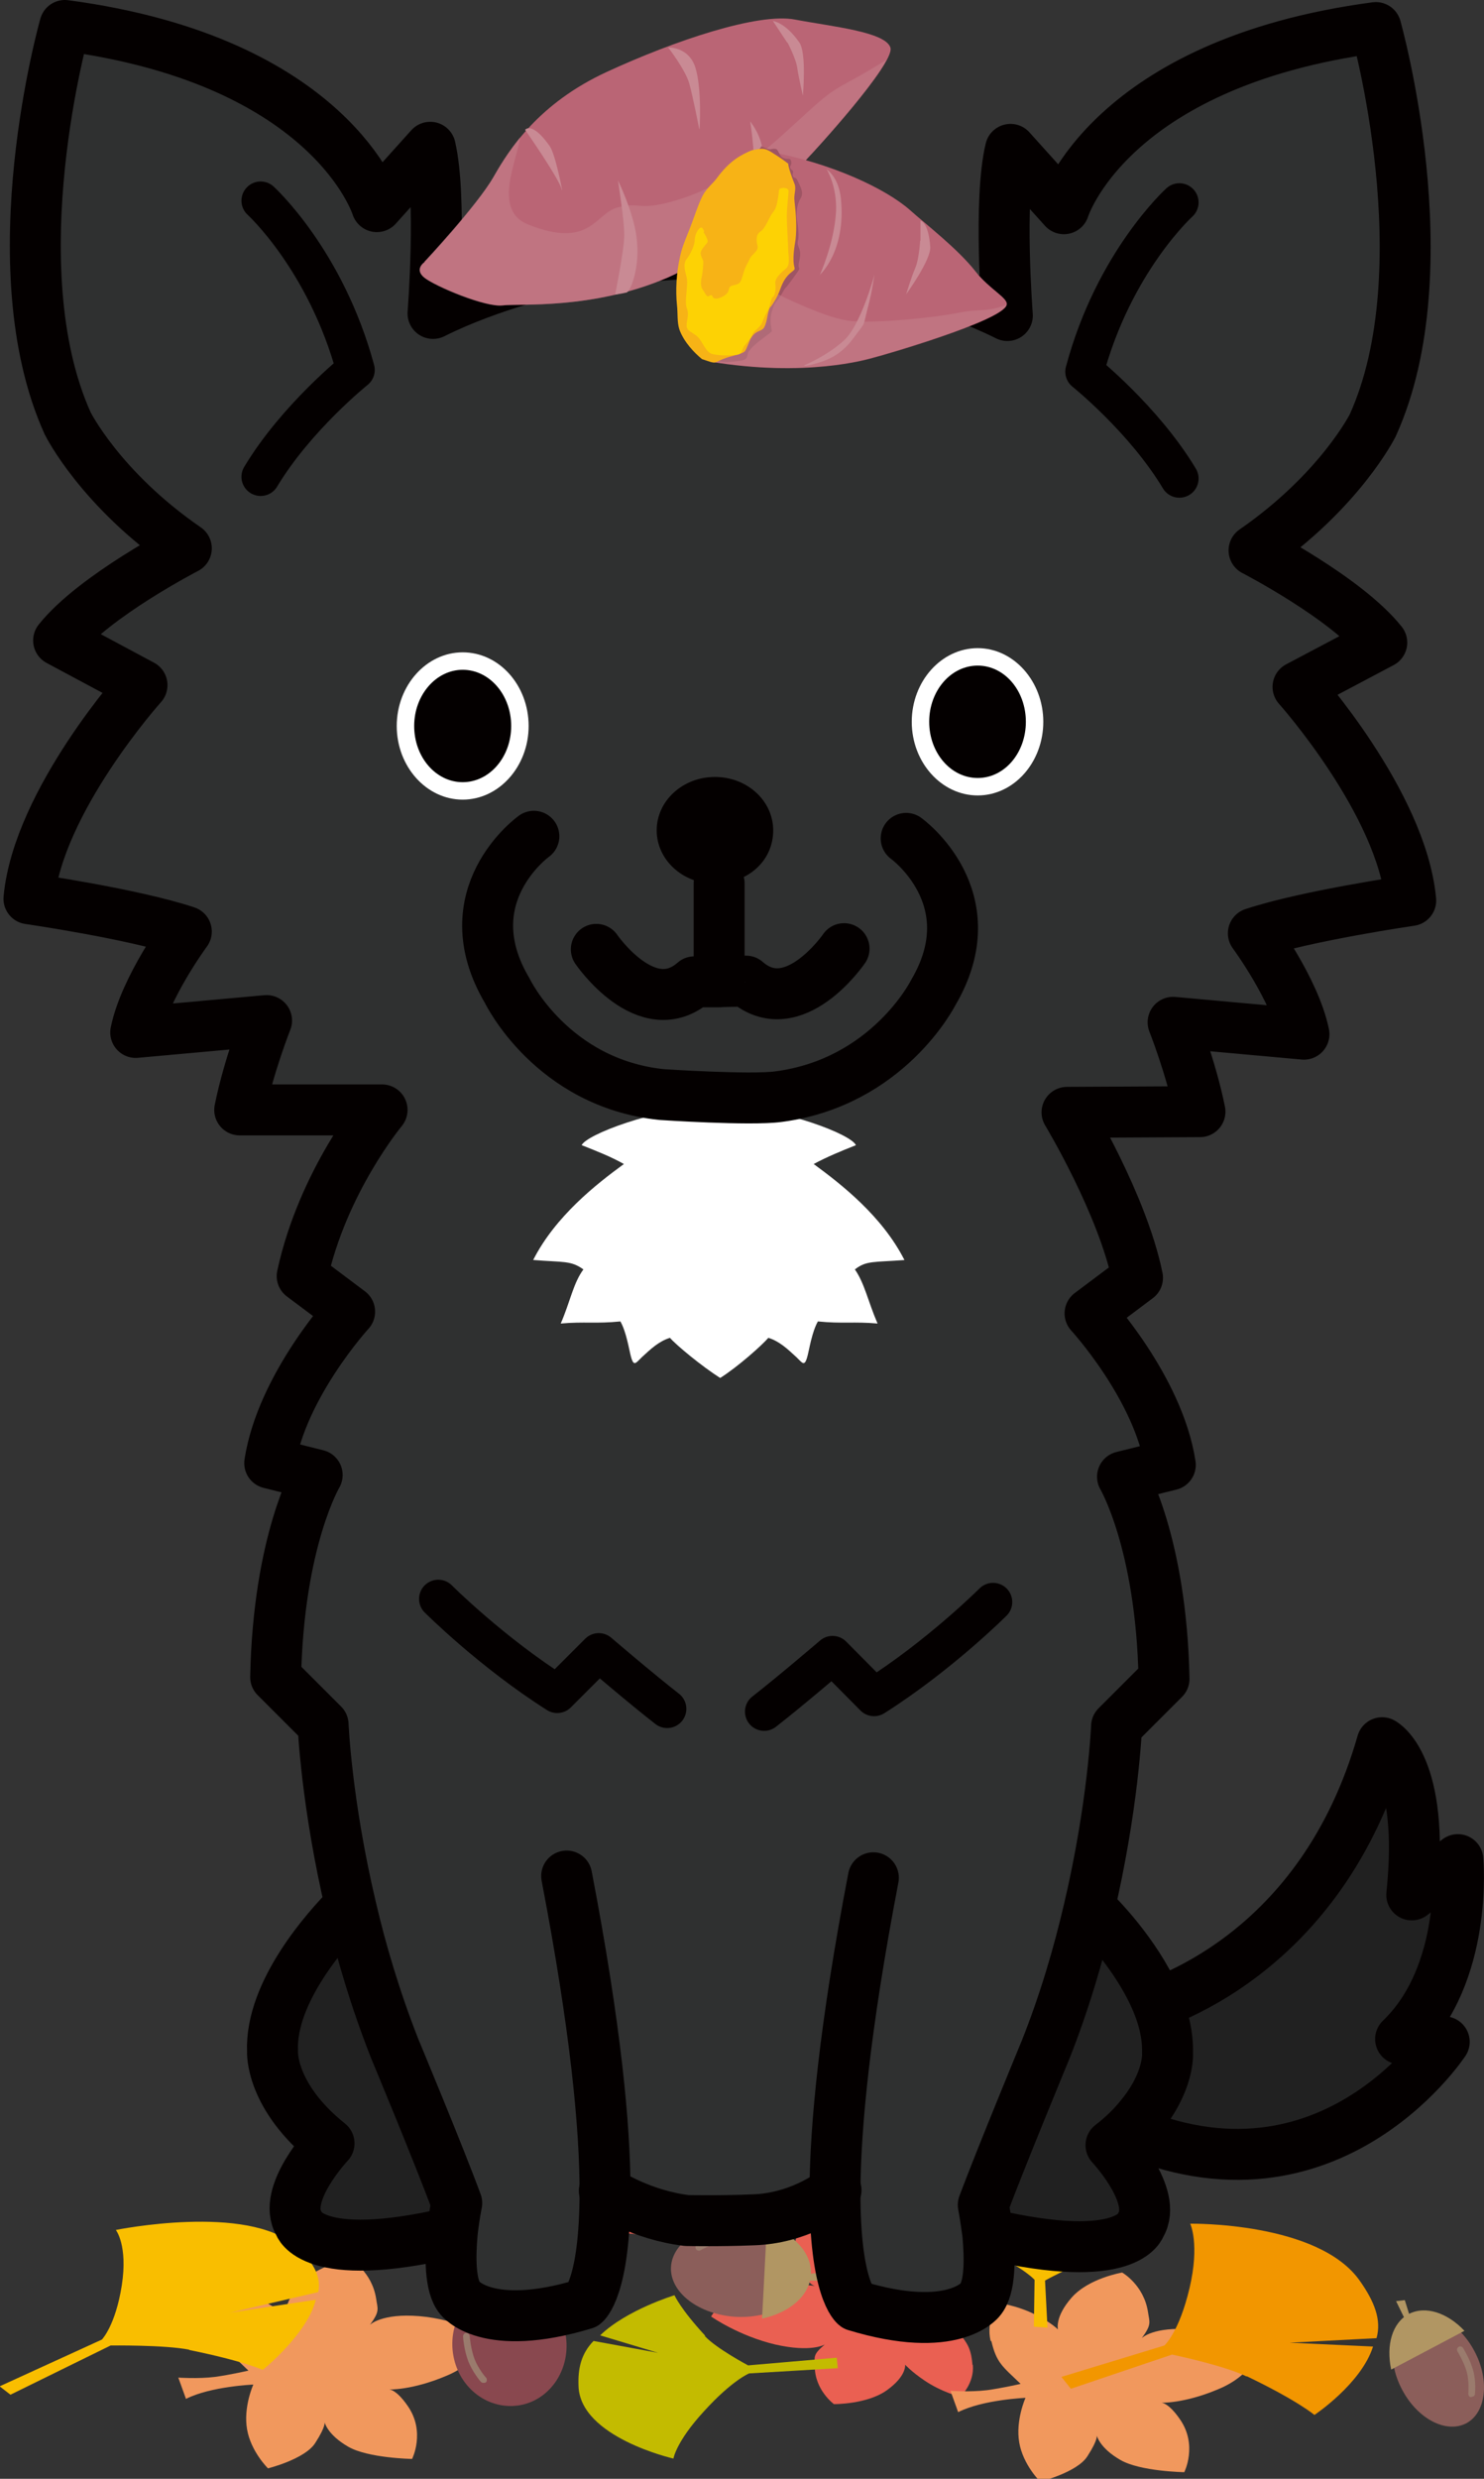
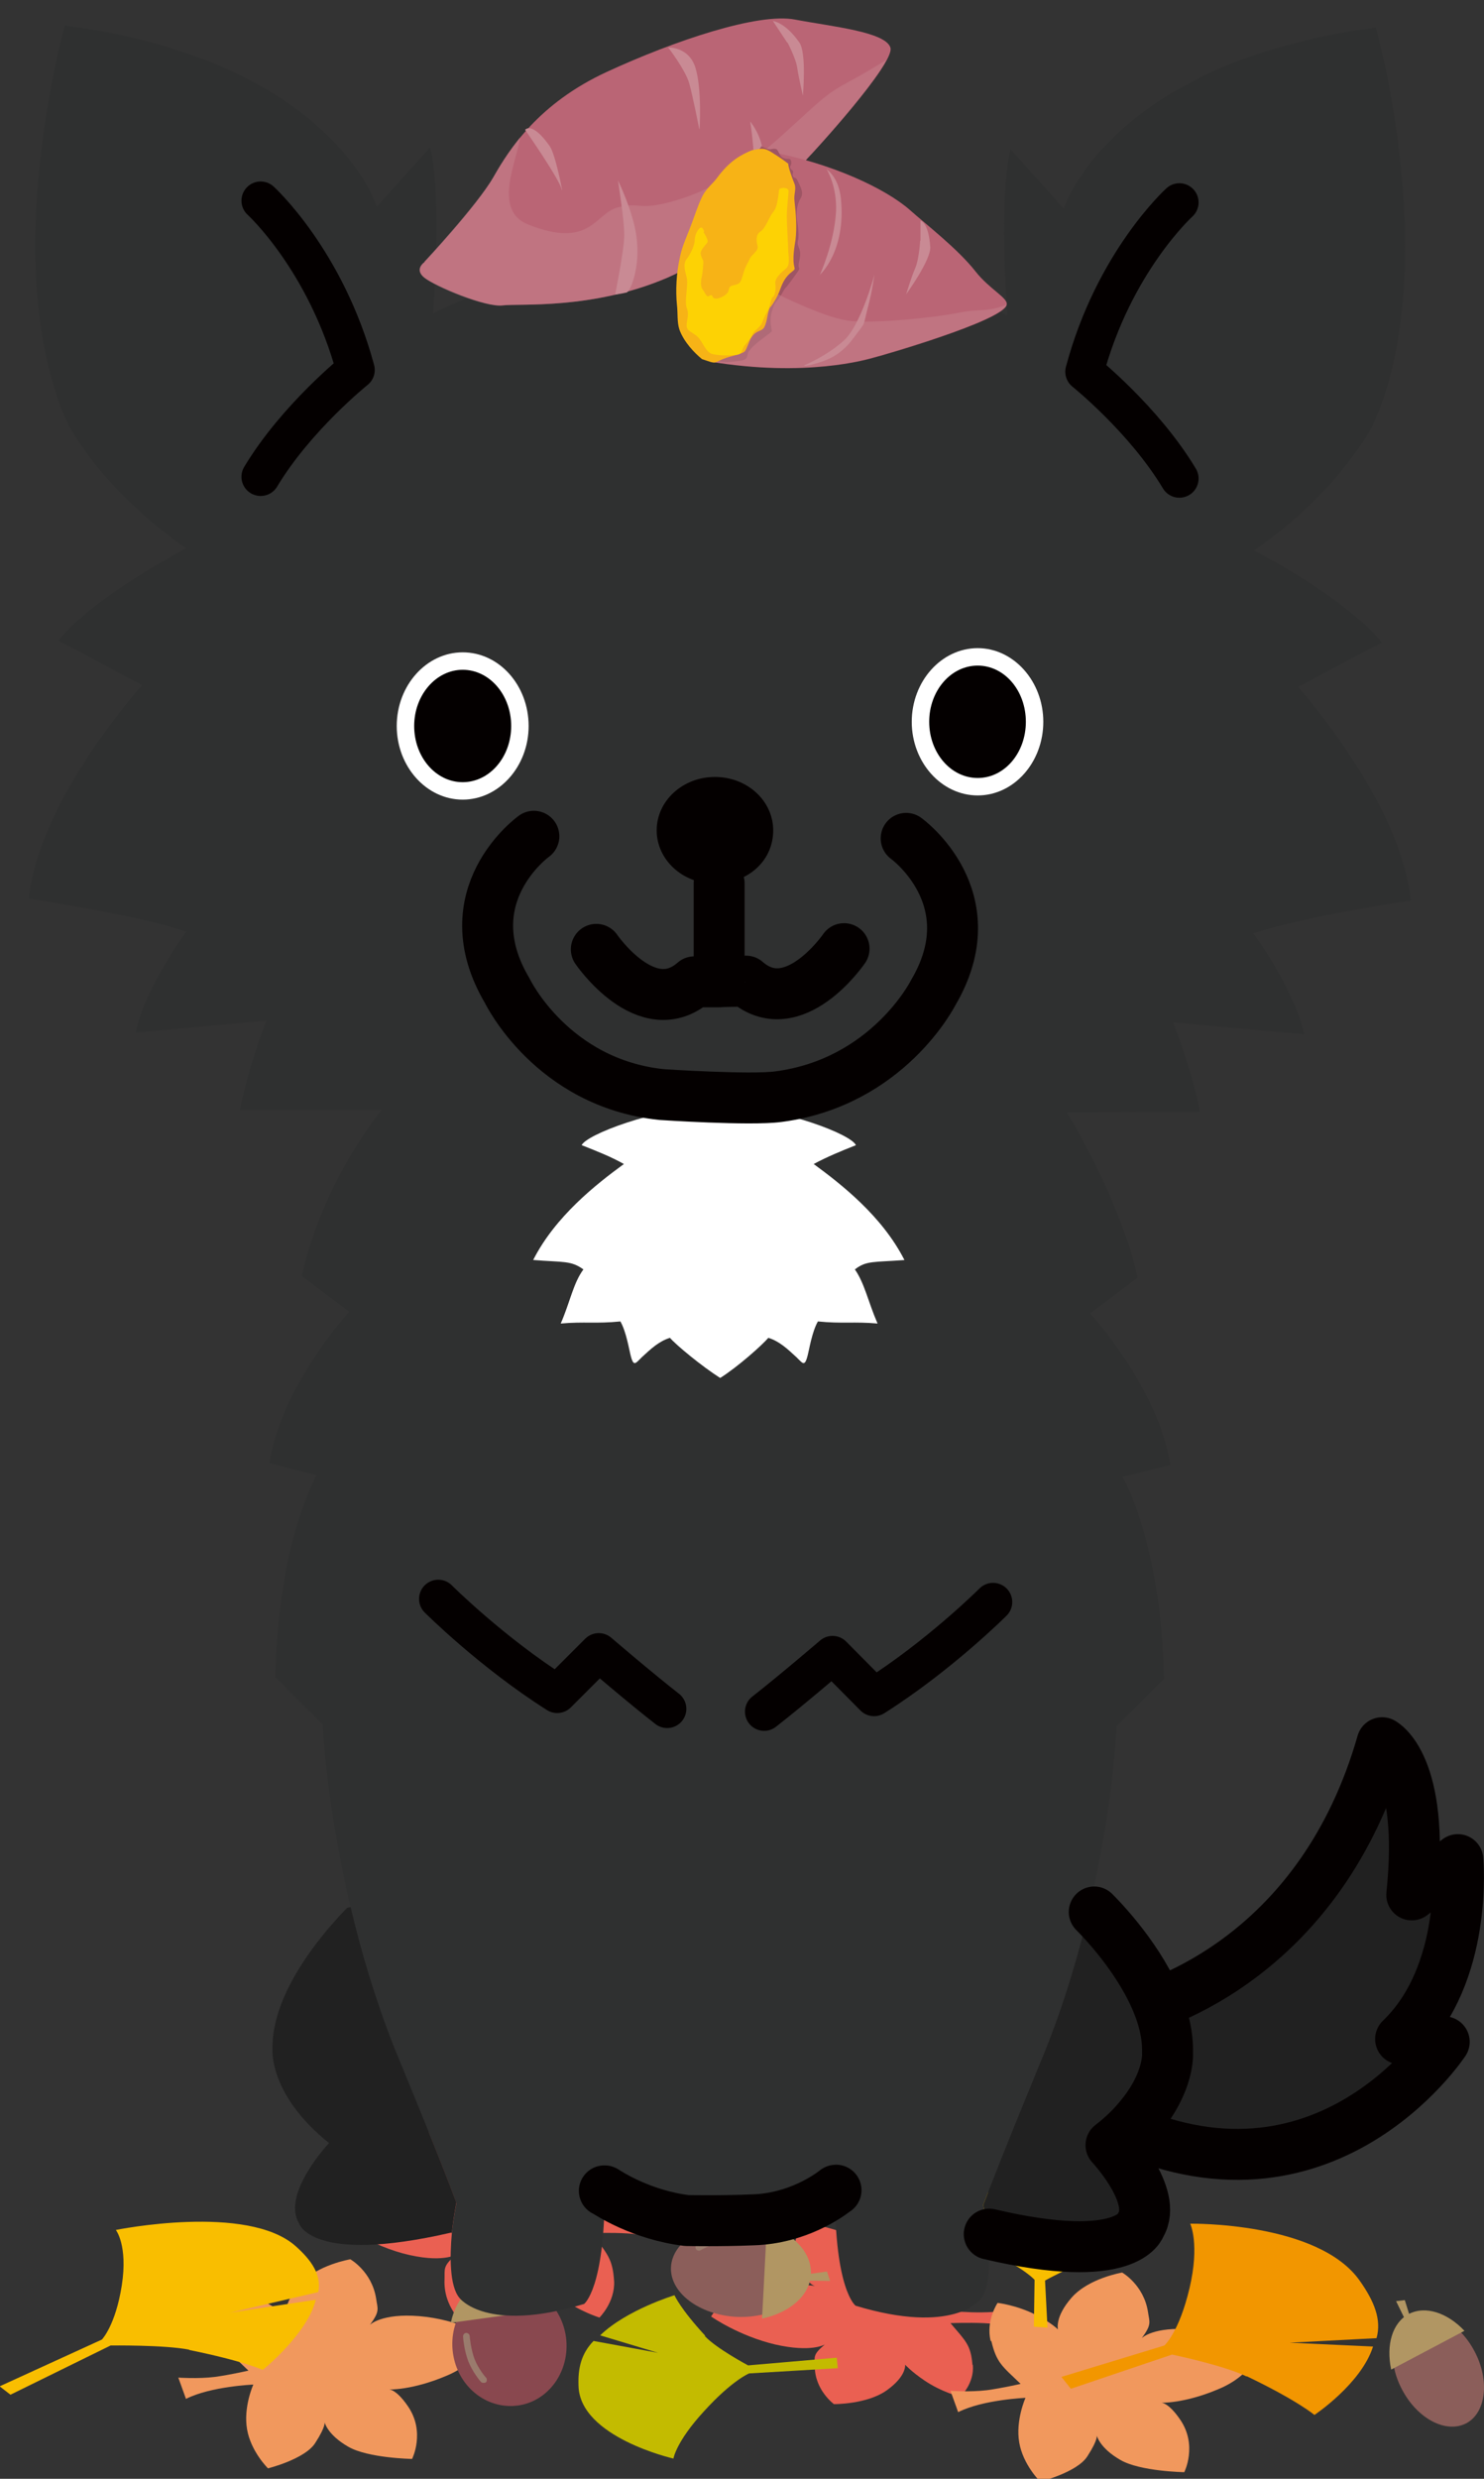
<svg xmlns="http://www.w3.org/2000/svg" version="1.1" viewBox="0 0 425.3 710.2">
  <rect x="0" y="0" width="425.3" height="710.2" fill="#333333" stroke="none" />
  <defs>
    <style>
    #tail{transform-origin: 100% 0%;animation: dog-tail 1s ease-in-out 0s infinite alternate;}@keyframes dog-tail {0% {transform: translate(0, 0) rotate(0deg);} 50%{transform: translate(10%, 0%) rotate(20deg);} 100% {transform: translate(0, 0) rotate(0deg);}}
      .cls-1 {
        stroke-width: 14.6px;
      }
      .cls-1, .cls-2 {
        fill: none;
        stroke: #040000;
        stroke-linecap: round;
        stroke-linejoin: round;
      }
      .cls-2 {
        stroke-width: 11px;
      }
      .cls-3 {
        fill: #c98a94;
      }
      .cls-4 {
        fill: #c3bb00;
      }
      .cls-5 {
        fill: #fff;
      }
      .cls-6 {
        fill: #f1985d;
      }
      .cls-7 {
        fill: #9e5564;
      }
      .cls-8 {
        fill: #ba6575;
      }
      .cls-9 {
        mix-blend-mode: multiply;
        opacity: .4;
      }
      .cls-10 {
        isolation: isolate;
      }
      .cls-11 {
        fill: #fdd204;
      }
      .cls-12 {
        fill: #212121;
      }
      .cls-13 {
        fill: #ea6052;
      }
      .cls-14 {
        fill: #8b5e5a;
      }
      .cls-15 {
        fill: #f29600;
      }
      .cls-16 {
        fill: #2f3030;
      }
      .cls-17 {
        fill: #9a7b6d;
      }
      .cls-18 {
        fill: #b19663;
      }
      .cls-19 {
        fill: #89484f;
      }
      .cls-20 {
        fill: #040000;
      }
      .cls-21 {
        fill: #f9be00;
      }
      .cls-22 {
        fill: #f7b316;
      }
    </style>
  </defs>
  <g class="cls-10">
    <g id="mimi">
      <g>
        <path class="cls-13" d="M176,653.5c.3,6.1-4.2,10.5-4.2,10.5,0,0-5.6-1.7-10.9-5.6-3.9-2.9-5.7-5.3-5.7-5.3,0,0,.4,3.6-5.8,8.3-6.3,4.6-16.6,4.3-16.6,4.3,0,0-5.8-4.7-5.4-12.7.1-3-.6-3.7,3.4-7.1,0,0-4.1,2.7-15.4-.3-11.2-3.1-19.4-9.7-19.4-9.7,0,0,3.4-6.7,14.6-8.9,11.2-2.2,18-.6,18-.6,0,0-2.1,0-4.8-5.9-3.9-8.3,1.7-15.3,1.7-15.3,0,0,13.1,2.7,18.5,7.1,5.7,4.7,5.8,8.4,5.8,8.4,0,0-.4-1.1,4-5.5,4.1-4,15.5-4.5,15.5-4.5,0,0,4.1,5.7,4,12.3,0,6.6-4.4,12.4-4.4,12.4,0,0,12.9,1.9,20.9-.2l1.1,6.5s-5.7-1.5-11-1.8c-4.7-.3-10.3-.1-10.3-.1,4.5,6.1,6,7.3,6.4,13.9Z" />
        <path class="cls-13" d="M278.8,677.6c.5,5.3-3.6,9.1-3.6,9.1,0,0-5.3-1.3-10.3-4.7-3.7-2.5-5.5-4.5-5.5-4.5,0,0,.5,3.2-5.2,7.3-5.7,4.1-15.2,4-15.2,4,0,0-5.5-4-5.5-10.9,0-2.6-.7-3.2,2.9-6.2,0,0-3.8,2.4-14.3,0-10.5-2.5-18.3-8-18.3-8,0,0,3-5.9,13.3-7.9,10.3-2.1,16.7-.8,16.7-.8,0,0-2,0-4.6-5-3.8-7.1,1.1-13.3,1.1-13.3,0,0,12.2,2.1,17.4,5.8,5.5,4,5.6,7.2,5.6,7.2,0,0-.5-.9,3.6-4.8,3.7-3.5,14.3-4.2,14.3-4.2,0,0,4,4.9,4.1,10.5.1,5.7-3.7,10.8-3.7,10.8,0,0,12,1.5,19.4-.6l1.2,5.6s-5.4-1.2-10.2-1.4c-4.4-.2-9.6,0-9.6,0,4.4,5.2,5.8,6.2,6.3,11.9Z" />
        <path class="cls-6" d="M62.7,666.9c-1.4-5.9,2-10.9,2-10.9,0,0,5.5.6,11.1,3.5,4.2,2.1,6.2,4.1,6.2,4.1,0,0-1-3.5,3.9-9.1,4.9-5.6,14.5-7.2,14.5-7.2,0,0,6.2,3.5,7.4,11.3.4,2.9,1.2,3.5-1.8,7.5,0,0,3.3-3.4,14.2-2.5,10.9.9,19.6,5.8,19.6,5.8,0,0-2,7.2-11.9,11.3-9.9,4.2-16.5,3.9-16.5,3.9,0,0,2-.3,5.5,4.8,5.1,7.4,1.2,15.1,1.2,15.1,0,0-12.6-.2-18.3-3.5-6.1-3.5-6.8-7.1-6.8-7.1,0,0,.6,1-2.7,6.1-3,4.6-13.5,7.2-13.5,7.2,0,0-4.9-4.8-6-11.2-1.1-6.4,1.8-12.8,1.8-12.8,0,0-12.2.5-19.3,4.1l-2.2-6.1s5.6.4,10.5-.2c4.4-.6,9.6-1.8,9.6-1.8-5.3-5.1-6.9-6-8.4-12.3Z" />
        <path class="cls-6" d="M283.9,670.7c-1.4-5.9,2-10.9,2-10.9,0,0,5.5.6,11.1,3.5,4.2,2.1,6.2,4.1,6.2,4.1,0,0-1-3.5,3.9-9.1,4.9-5.6,14.5-7.2,14.5-7.2,0,0,6.2,3.5,7.4,11.3.4,2.9,1.2,3.5-1.8,7.5,0,0,3.3-3.4,14.3-2.5,10.9.9,19.6,5.8,19.6,5.8,0,0-2,7.2-11.9,11.3-9.9,4.2-16.5,3.9-16.5,3.9,0,0,2-.3,5.5,4.8,5.1,7.4,1.2,15.1,1.2,15.1,0,0-12.6-.2-18.3-3.5-6.1-3.5-6.8-7.1-6.8-7.1,0,0,.6,1-2.7,6.1-3,4.6-13.5,7.2-13.5,7.2,0,0-4.9-4.8-6-11.2-1.1-6.4,1.8-12.8,1.8-12.8,0,0-12.2.5-19.3,4.1l-2.2-6.1s5.6.4,10.5-.2c4.4-.6,9.6-1.8,9.6-1.8-5.3-5.1-6.9-6-8.4-12.3Z" />
        <path class="cls-21" d="M54.3,673.3c15.7,3.2,21,5.7,21,5.7,0,0,12.8-10.3,15.2-20.1l-24.6,3.7,25.3-5.9c1-4.8-1.8-9-6.4-13.1-13.8-12.4-51.6-4.7-51.6-4.7,0,0,3.5,4.4,1.7,15.9-1.8,11.5-5.7,15.5-5.7,15.5l-29.3,13.4,3.1,2.4,28.7-14.1s15.6-.2,22.5,1.2Z" />
        <path class="cls-21" d="M311.2,648.2c10.7-2.6,15.8-2.8,15.8-2.8,0,0-4.4-7.8-13.2-12.7l-7.9,7.9,6-9.1c-4.5-2.4-10-3.5-16.3-4.2-19.1-2-29.1,11-29.1,11,0,0,6.1,1.1,17,6.6,10.8,5.5,13,8.3,13,8.3l-.2,13.4,3.9.3-.7-13.5s7.1-4,11.9-5.2Z" />
        <path class="cls-4" d="M202.1,669.2c-7.2-7.8-8.8-11.6-8.8-11.6,0,0-13.8,4.2-21.3,11.5l16.6,5-18.5-3.4c-3.6,3.7-4.5,8-4.3,12.9.4,14.7,27.2,20.8,27.2,20.8,0,0,.7-4.8,8.8-13.6,8.1-8.9,12.9-10.8,12.9-10.8l25.4-1.5-.3-3-25.4,2.2s-9.2-4.9-12.4-8.4Z" />
        <path class="cls-15" d="M357.3,680.8c14.6,7,19.4,11.1,19.4,11.1,0,0,13.4-8.9,16.8-19.6l-23.9-1.1,24.9-1.3c1.5-5.3-.7-10.6-4.7-16.3-11.8-17.1-48.7-16.5-48.7-16.5,0,0,2.8,5.8-.2,18.5-3,12.7-7.2,16.4-7.2,16.4l-29.5,9,2.7,3.4,29-9.8s14.9,3.1,21.4,6.3Z" />
        <g>
          <path class="cls-19" d="M162.2,669.6c1.3,9.6-4.9,18.4-13.8,19.6-9,1.2-17.3-5.5-18.6-15.1-1.3-9.6,4.9-18.4,13.8-19.6,9-1.2,17.3,5.5,18.6,15.1Z" />
          <path class="cls-18" d="M143.2,651.5c-7.1,1-12.5,6.7-14,14l31.3-4.3c-3.4-6.6-10.2-10.7-17.3-9.7Z" />
          <polygon class="cls-18" points="142.4 653.3 140.5 648.4 143.4 647.1 144.6 653.2 142.4 653.3" />
          <path class="cls-17" d="M138.5,682.7c-.3,0-.5-.1-.7-.3-.1-.1-2.4-2.8-3.6-5.9-1.2-3.1-1.5-6.9-1.5-7.1,0-.5.4-1,.9-1,.5,0,1,.4,1,.9,0,0,.3,3.7,1.4,6.6,1.1,2.8,3.2,5.3,3.3,5.3.3.4.3,1,0,1.3-.2.2-.4.2-.6.2Z" />
        </g>
        <g>
          <path class="cls-14" d="M401.8,684.6c4.4,8.4,12.6,12.7,18.4,9.7,5.7-3,6.8-12.3,2.4-20.6-4.4-8.4-12.6-12.7-18.4-9.7-5.7,3-6.8,12.3-2.4,20.6Z" />
          <path class="cls-18" d="M403.7,663c4.8-2.5,11.1-.4,16,4.8l-21,11.1c-1.5-7,.3-13.4,5-15.9Z" />
          <polygon class="cls-18" points="404.1 663.8 402.6 659 400.1 659.3 402.8 664.8 404.1 663.8" />
-           <path class="cls-17" d="M421.8,686.7c.5,0,.9-.4.9-.8,0-.1.4-3.6-.5-6.7-.8-3.1-2.8-6.3-2.9-6.5-.3-.4-.8-.6-1.3-.3-.4.3-.6.8-.3,1.3,0,0,1.9,3.1,2.7,6,.7,2.8.4,6,.4,6.1,0,.5.3,1,.8,1,0,0,0,0,0,0Z" />
+           <path class="cls-17" d="M421.8,686.7Z" />
        </g>
        <g>
          <path class="cls-14" d="M211,663.8c-10.7-.6-19.1-7-18.7-14.3.4-7.3,9.4-12.8,20.1-12.3,10.7.6,19.1,7,18.7,14.3-.4,7.3-9.4,12.8-20.1,12.3Z" />
          <path class="cls-18" d="M232.4,651.6c.3-6.1-4.9-11.6-12.6-14.2l-1.4,26.9c7.9-1.7,13.7-6.6,14-12.7Z" />
          <polygon class="cls-18" points="231.3 651.6 237 650.8 237.9 653.5 231 653.4 231.3 651.6" />
          <path class="cls-17" d="M199.4,644.2c-.2-.5,0-1.1.4-1.3.1,0,3.5-2.1,7.1-2.7,3.6-.6,7.9-.1,8-.1.6,0,1,.6.9,1.2,0,.6-.6,1-1.2.9,0,0-4.1-.5-7.4.1-3.3.6-6.4,2.4-6.4,2.4-.5.3-1.1.1-1.4-.4,0,0,0,0,0,0Z" />
        </g>
      </g>
      <g id="tail">
        <path class="cls-12" d="M417.9,532.9s3.1,32.7-16.4,51.4l12.5.8s-35.8,54.5-98.1,21.8l-.2-.2c8.5-10.2,7.9-18.3,7.9-18.3.1-3.7-.5-7.5-1.7-11.1l1.1-.4c9.4-2.3,55.7-16.7,73.1-77.5,0,0,12.4,6.3,8.5,43.6l13.3-10.1h0Z" />
        <path class="cls-1" d="M323,576.8c9.4-2.3,55.7-16.7,73.1-77.5,0,0,12.4,6.3,8.5,43.6l13.2-10.1s3.1,32.7-16.4,51.4l12.5.8s-35.8,54.5-98.1,21.8" />
      </g>
      <g id="body">
        <path class="cls-16" d="M206.1,253.1c8.8-.5,15.6-7.2,15.6-15.3s-7.4-15.3-16.7-15.3-16.7,6.9-16.7,15.3,7.4,15.3,16.7,15.3h1.1,0ZM173.3,627.8c0,27.9-5.9,32.3-5.9,32.3-28.1,8.5-35.7-1.7-35.7-1.7-2.9-3.4-2.8-12-2.2-18.6.5-4.8,1.3-8.6,1.3-8.6-5-13.6-17.8-44.3-17.8-44.3-5.5-14-9.6-27.8-12.5-40.3-7.1-30-8-52.5-8-52.5l-13.6-13.6c.8-39.2,11.9-57.9,11.9-57.9l-13.6-3.4c3.4-22.1,22.9-43.4,22.9-43.4l-13.6-10.2c5.9-27.2,22.9-47.6,22.9-47.6h-40.7c2.6-12.8,7.7-25.6,7.7-25.6l-37.5,3.4c2.6-12.8,14.5-28.9,14.5-28.9-15.3-5.1-45.1-9.4-45.1-9.4,2.6-28,32.4-61.2,32.4-61.2l-23.9-12.8c10.2-12.8,36.6-26.4,36.6-26.4-24.7-17-34-35.8-34-35.8C-1,76.2,18.6,7.3,18.6,7.3c76.6,10.2,89.4,51.9,89.4,51.9l15.3-17c3.4,14.5.8,47.6.8,47.6,17-8.5,36.6-12.7,36.6-12.7,0,0,46.5-10.8,91.4.5,0,0,19.6,4.3,36.6,12.8,0,0-2.6-33.2.9-47.6l15.3,17s12.8-41.7,89.4-51.9c0,0,19.5,69-.9,114,0,0-9.4,18.8-34,35.8,0,0,26.4,13.6,36.6,26.4l-24,12.7s29.7,33.2,32.3,61.2c0,0-29.7,4.3-45.1,9.4,0,0,11.9,16.1,14.5,28.9l-37.5-3.4s5.1,12.8,7.7,25.6l-38.1.2s15.9,26.3,20.2,47.4l-13.6,10.2s19.6,21.3,23,43.4l-13.7,3.4s11.1,18.7,11.9,57.9l-13.6,13.6s-.9,22.7-8,52.8c-2.9,12.4-6.9,26.2-12.4,40,0,0-12.7,30.7-17.8,44.3,0,0,.7,3.7,1.3,8.5.6,6.7.8,15.2-2.2,18.7,0,0-7.7,10.2-35.7,1.7,0,0-6-4.4-5.9-32.9-1.8,1.3-10.8,7.8-23.4,8.3-9.7.4-19.1.2-19.1.2-12.9-1.6-22.4-7.7-23.5-8.4h0ZM294,206.8c0-8.8-6.1-16.1-13.8-16.1s-13.9,7.2-13.9,16.1,6.2,16.1,13.9,16.1,13.8-7.2,13.8-16.1ZM146.5,208c0-8.8-6.2-16.1-13.9-16.1s-13.9,7.2-13.9,16.1,6.2,16.1,13.9,16.1,13.9-7.2,13.9-16.1Z" />
        <path class="cls-12" d="M334.6,588.3s.6,8.1-7.9,18.3c-2.1,2.6-4.8,5.3-8.3,8,0,0,13.6,14.5,8.5,22.9,0,0-3.4,12-43.4,2.6h-.4c-.6-4.7-1.3-8.4-1.3-8.4,5.1-13.6,17.8-44.3,17.8-44.3,5.5-13.9,9.6-27.6,12.4-40l1.5.4c4.5,4.5,15.1,16.4,19.3,29.4,1.3,3.7,1.9,7.4,1.8,11.1Z" />
        <g>
          <path class="cls-20" d="M280.2,225.4c-9,0-16.4-8.3-16.4-18.6s7.4-18.6,16.4-18.6,16.3,8.3,16.3,18.6-7.4,18.6-16.3,18.6Z" />
          <path class="cls-5" d="M280.2,190.7c7.7,0,13.8,7.2,13.8,16.1s-6.1,16.1-13.8,16.1-13.9-7.2-13.9-16.1,6.2-16.1,13.9-16.1M280.2,185.7c-10.4,0-18.9,9.5-18.9,21.1s8.5,21.1,18.9,21.1,18.8-9.5,18.8-21.1-8.5-21.1-18.8-21.1h0Z" />
        </g>
        <path class="cls-20" d="M206.1,253.1c-.4.1-.8.1-1.2.1-9.3,0-16.7-6.9-16.7-15.3s7.4-15.3,16.7-15.3,16.7,6.9,16.7,15.3-6.7,14.7-15.5,15.2h0Z" />
        <g>
          <path class="cls-20" d="M132.6,226.6c-9,0-16.4-8.4-16.4-18.6s7.3-18.6,16.4-18.6,16.4,8.3,16.4,18.6-7.3,18.6-16.4,18.6Z" />
          <path class="cls-5" d="M132.6,191.9c7.7,0,13.9,7.2,13.9,16.1s-6.2,16.1-13.9,16.1-13.9-7.2-13.9-16.1,6.3-16.1,13.9-16.1M132.6,186.9c-10.4,0-18.9,9.5-18.9,21.1s8.5,21.1,18.9,21.1,18.9-9.5,18.9-21.1-8.4-21.1-18.9-21.1h0Z" />
        </g>
        <path class="cls-12" d="M130.8,631.1s-.8,3.8-1.3,8.6h-.4c-40,9.2-43.4-2.7-43.4-2.7-5.1-8.5,8.6-23,8.6-23-17-13.6-16.2-26.4-16.2-26.4-.7-17.2,16.1-35.6,21.4-41l1-.2c2.9,12.5,7,26.3,12.5,40.3,0,0,12.8,30.8,17.8,44.4h0Z" />
-         <path class="cls-1" d="M162.4,537.5c8.4,43.8,11,72.1,11,90.3,0,27.9-5.9,32.3-5.9,32.3-28.1,8.5-35.7-1.7-35.7-1.7-2.9-3.4-2.8-12-2.2-18.6.5-4.8,1.3-8.6,1.3-8.6-5-13.6-17.8-44.3-17.8-44.3-5.5-14-9.6-27.8-12.5-40.3-7.1-30-8-52.5-8-52.5l-13.6-13.6c.8-39.2,11.9-57.9,11.9-57.9l-13.6-3.4c3.4-22.1,22.9-43.4,22.9-43.4l-13.6-10.2c5.9-27.2,22.9-47.6,22.9-47.6h-40.8c2.6-12.8,7.7-25.6,7.7-25.6l-37.5,3.4c2.6-12.8,14.5-28.9,14.5-28.9-15.3-5.1-45.1-9.4-45.1-9.4,2.6-28,32.4-61.2,32.4-61.2l-23.9-12.8c10.2-12.8,36.6-26.4,36.6-26.4-24.7-17-34-35.8-34-35.8C-1,76.2,18.6,7.3,18.6,7.3c76.6,10.2,89.4,51.9,89.4,51.9l15.3-17c3.4,14.5.8,47.6.8,47.6,17-8.5,36.6-12.7,36.6-12.7,0,0,46.5-10.8,91.4.5,0,0,19.6,4.3,36.6,12.8,0,0-2.6-33.2.9-47.6l15.3,17s12.8-41.7,89.4-51.9c0,0,19.5,69-.9,114,0,0-9.4,18.8-34,35.8,0,0,26.4,13.6,36.6,26.4l-24,12.7s29.7,33.2,32.3,61.2c0,0-29.7,4.3-45.1,9.4,0,0,11.9,16.1,14.5,28.9l-37.5-3.4s5.1,12.8,7.7,25.6l-38.1.2s15.9,26.3,20.2,47.4l-13.6,10.2s19.6,21.3,23,43.4l-13.7,3.4s11.1,18.7,11.9,57.9l-13.6,13.6s-.9,22.7-8,52.8c-2.9,12.4-6.9,26.2-12.4,40,0,0-12.7,30.7-17.8,44.3,0,0,.7,3.7,1.3,8.5.6,6.7.8,15.2-2.2,18.7,0,0-7.7,10.2-35.7,1.7,0,0-6-4.4-5.9-32.9.1-18.3,2.7-46.4,11-89.7" />
-         <path class="cls-1" d="M99.5,546.7c-5.3,5.4-22.1,23.8-21.4,41,0,0-.8,12.8,16.2,26.4,0,0-13.7,14.5-8.6,23,0,0,3.4,11.9,43.4,2.6" />
        <path class="cls-1" d="M173.2,627.7h.1c1.1.7,10.5,6.9,23.5,8.5,0,0,9.4.2,19.1-.2,12.6-.4,21.6-6.9,23.4-8.3.2-.2.3-.2.3-.2" />
        <path class="cls-5" d="M259.2,361c-6.4-12.6-18.1-21.7-26-27.5,3.7-2,7.8-3.7,12.1-5.4-1.4-3.1-20-10.4-39.1-11.7h-.4c-19.1,1.4-37.7,8.7-39.1,11.7,4.3,1.7,8.4,3.3,12.1,5.4-7.8,5.7-19.6,14.9-26,27.5,8.7.7,10.8.1,14.4,2.7-2.9,3.9-3.8,9.3-6.5,15.5,6.7-.6,10.2.1,17.1-.6,1.7,3,2.5,8.1,2.9,9.6.9,3.7,1.5,2.3,3.3.6,2.5-2.3,4.8-4.5,8-5.5,1.8,2.1,9.2,8.2,14.4,11.5,5.2-3.3,12-9.4,13.8-11.5,3.2,1,5.5,3.2,8,5.5,1.8,1.7,2.4,3.1,3.3-.6.4-1.5,1.2-6.6,2.9-9.6,6.9.7,10.4,0,17.1.6-2.7-6.2-3.7-11.5-6.5-15.5,3.3-2.6,5.5-2,14.2-2.7h0Z" />
        <path class="cls-1" d="M153,239.6s-23.8,17-7.6,44.3c0,0,12.7,26.4,44.2,29.7,0,0,25.5,1.7,33.5.6,31.4-4.1,44.3-29.7,44.3-29.7,16.1-27.2-7.7-44.3-7.7-44.3" />
        <path class="cls-1" d="M170.9,272s14.5,21.2,28.1,9.3h7.2c0-.1,7.6-.2,7.6-.2,13.6,11.9,28.1-9.3,28.1-9.3" />
        <path class="cls-2" d="M74.7,57.5s18.7,17,27.2,48.5c0,0-17,13.6-27.2,30.6" />
        <path class="cls-1" d="M313.6,547.8c4.5,4.5,15.1,16.4,19.3,29.4,1.2,3.7,1.8,7.4,1.7,11.1,0,0,.6,8.1-7.9,18.3-2.1,2.6-4.8,5.3-8.3,8,0,0,13.6,14.5,8.5,22.9,0,0-3.4,12-43.4,2.6" />
        <path class="cls-2" d="M338,58s-18.8,17-27.2,48.5c0,0,17,13.6,27.2,30.6" />
        <polyline class="cls-1" points="206.1 281.2 206.1 281.2 206.1 253.1" />
        <path class="cls-2" d="M125.6,458.1s15.3,15.3,34.1,27.2l11.9-11.9s11.9,10.2,19.6,16.2" />
        <path class="cls-2" d="M284.6,459s-15.3,15.3-34.1,27.2l-11.9-12s-11.9,10.2-19.6,16.2" />
      </g>
      <g>
        <g>
          <path class="cls-8" d="M121.6,75.1s15.1-16.1,19.8-24.3c4.6-8.1,13-21.2,32.5-30.2,19.5-9,43.4-17,53.9-15,10.5,2,26.1,3.5,27.4,8.1,1.2,4.6-22.2,30.1-23.7,31.6-1.5,1.5-18.8,25-40.3,34.3-21.5,9.2-42.2,7.3-47.1,7.9-4.9.6-19.3-5.5-22.4-7.9-3.1-2.5,0-4.5,0-4.5Z" />
          <path class="cls-3" d="M200.4,37s-1.8-9.3-2.9-13.2c-1.1-3.8-6-10.2-6-10.2,0,0,5.9-.3,7.8,5.8,1.9,6.1,1.2,17.5,1.2,17.5Z" />
          <path class="cls-3" d="M176.3,84.3s2.6-12.7,2.6-17c0-4.3-1.8-15.6-1.8-15.6,0,0,4.3,8.7,5.3,16,1.2,8.9-1.7,15.7-2.8,16.1-1.2.3-3.3.6-3.3.6Z" />
          <path class="cls-3" d="M161,54.4c-.4-2.7-10.5-17.2-10.5-17.2,0,0,1.9-2.6,7,4.6,1.7,2.4,3.6,12.6,3.6,12.6Z" />
          <path class="cls-3" d="M219.4,52.1s-.7-3.1-.8-8.1c-.1-5-3.6-9.2-3.6-9.2,0,0,2.3,13.7.3,20.1-2,6.4-4.8,11.6-4.8,11.6,0,0,2.2-2.5,4.2-4.5,2-2.1,4.7-10,4.7-10Z" />
          <path class="cls-3" d="M225.7,12.2s2.5,4.7,2.8,7.4c.4,2.7,1.6,7.8,1.6,7.8,0,0,1.1-12.2-1-15.2-4-5.8-7.6-6.2-7.6-6.2l4.1,6.2Z" />
          <g class="cls-9">
            <path class="cls-3" d="M121.6,75.1s-3.1,2.1,0,4.5c3.1,2.5,17.5,8.6,22.4,7.9,4.9-.6,25.6,1.3,47.1-7.9,21.5-9.2,38.8-32.8,40.3-34.3,1.3-1.3,18.1-19.6,22.6-28.1-3,1.8-6.9,4.2-10.5,6.1-6.9,3.7-7.8,5-18.5,14.7-10.7,9.7-19.7,15.9-30.9,19.3-11.1,3.4-10.5.4-17,2.1-6.6,1.7-7.8,12.1-25.8,4.9-10.5-4.2-2.7-19.1-2.3-24.9-3.4,4.2-5.8,8.1-7.6,11.3-4.7,8.1-19.8,24.3-19.8,24.3Z" />
          </g>
        </g>
        <g>
          <path class="cls-8" d="M288.5,87.3c.5-1.9-4.9-4.4-8.9-9.5-5.1-6.5-14.2-13.5-18.8-17.6-7-6.2-22.8-13.6-40.7-16.8,2.5,1.6,3.8,4.6,3.8,4.6,0,0,3.1,9.8,2.1,18.8-.6,5.6-3.8,16-6.2,19.4-2.5,3.4-5.2,8.5-7.6,10-1.4.9-6.2,6.3-8.8,7.4,27.6,4.6,45.1-.6,46.9-1.1,2.1-.5,36.9-10.5,38.2-15.1Z" />
          <path class="cls-7" d="M220.7,42.8s1.4-.4,1.9,0c.5.4.9,1.9,1.6,2.3.7.4,1.2.4,1.9.4s.9,1.4.5,1.9c-.4.5,0,1.1.5,1.4.5.4-.2,1.1.2,1.8.4.7.7-.2,1.4,1.4.7,1.6,1.8,3.2.7,4.9-1.1,1.8-1.1,4.1-1.1,5.1s.9,4.8.4,6.9c-.5,2.1,1.2,1.9.4,5.7-.9,3.7,1.4.7-1.8,5.1-3.2,4.4-1.6,1.6-3.2,4.4-1.6,2.8-1.9,1.9-2.8,4.8-.9,2.8-.2,4.8-.2,5.5s.9,0-1.9,2.1c-2.8,2.1-3.4,2.7-4.4,3.9-1.1,1.2.2,2.7-3,3-3.2.4-4.1.4-5.1.2-1.1-.2-4.1,0-5.1-1.6-1.1-1.6-1.9-41.5,5.7-48.8,7.6-7.2,8.3-9.2,9.5-9.9,1.2-.7,1.4-1.4,1.4-1.4l1.6.7.9.2Z" />
          <path class="cls-3" d="M234.9,78.9s4.2-9.1,4.7-18.3c.3-7.4-2.7-12.1-2.7-12.1,0,0,3.5,2.2,4.1,8.5,1.5,15.1-6.1,21.8-6.1,21.8Z" />
          <path class="cls-3" d="M244.5,97c3.9-5.3,2.6-2.7,4.2-8.8,1.3-4.8,1.9-9.5,1.9-9.5,0,0-3.8,14.4-8.8,18.9-5,4.5-11.4,7.1-11.4,7.1,0,0,.1.4,2.9-.4,2.8-.8,7.3-2,11.2-7.3Z" />
          <path class="cls-3" d="M263.7,69s-.3,5.3-1.4,7.8c-1.1,2.5-2.6,7.5-2.6,7.5,0,0,7.2-9.9,6.9-13.6-.5-7.1-2.8-7.5-2.8-7.5v5.7Z" />
          <g class="cls-9">
            <path class="cls-3" d="M212.1,96.1c-1.4.9-6.2,6.3-8.8,7.4,27.6,4.6,45.1-.6,46.9-1.1,2.1-.5,36.9-10.5,38.2-15.1,0,0-2.6,1.2-6.1,1.5-3.5.3-3.5,0-8.6,1-5.1,1-21.6,2.9-29.6,2.2-7.1-.6-20.2-7.2-23-8.6-.5,1.1-1,2.1-1.5,2.7-2.5,3.4-5.2,8.5-7.6,10Z" />
          </g>
          <path class="cls-22" d="M220.9,87.9c.8-1.1,1.9-2.8,2.7-5,1.8-5.3,4.5-5,4.1-6.2-.7-2.5,0-6.1.3-8.1.4-3.5.1-7.5-.3-10.9-.3-2,.6-3.5,0-5-1.9-4.8-1.8-5.8-1.8-5.8,0,0-1.9-1.5-4.5-3.1-2.3-1.5-3-1.3-5.6-.8,0,0-.1,0-.2,0-3.1,1.3-6.4,2.9-10.2,8.1-1.2,1.6-2.7,2.6-4,4.9-1.4,2.7-2.6,6.8-4.2,10.7-1,2.5-1.8,4.4-2.3,6.8-1.1,4.8-1.3,9.8-.9,13.8.3,2.6,0,4.9.7,7.1,1.3,3.6,4.3,6.7,6.5,8.5,4.2,1.4,3.1,1.2,5.9,0,2.5-1,4.8-1.2,6.2-2.1.7-.5,1.3-3.1,2.1-4.2,1.4-2.1,2.8-1.5,3.6-2.8,1-1.8.9-4.6,1.8-5.9Z" />
          <path class="cls-11" d="M201.6,66.5s1.6,2.3,1.1,3c-.5.7-1.9,2.1-1.9,3s.5,1.6.7,2.1c.2.5-.2,4.1-.4,4.8-.2.7-.4,2.7.2,3.4.5.7,1.1,2.1,1.6,2.1s.9-.9,1.4.2c.5,1.1,3.2,0,4.1-1.1.9-1.1,0-1.9,1.9-2.3,1.9-.4,1.9-.7,2.7-3.2.7-2.5,1.2-2.8,1.8-4.2.5-1.4,2.7-2.3,2.3-3.9-.4-1.6-.5-3.2.9-4.1,1.4-.9,2.5-4.2,3.4-5.3.9-1.1,1.2-1.9,1.6-4.4.4-2.5,0-2.5,1.1-2.7,1.1-.2,1.9.2,1.9.9s-.5,4.4-.5,7.2.4,8.3.4,9.7.7,4.2-.7,5.3c-1.4,1.1-3.2,2.8-3,4.2.2,1.4,0,3.4-.7,3.9-.7.5-.7,2.8-1.6,4.2-.9,1.4-1.1,2.3-1.6,3.4-.5,1.1-2.3,2.1-2.7,3.2-.4,1.1-2.3,3.2-2.3,3.2-.9,1.6-.5,2.5-2.7,2.6-2.1.2-3.9.2-6.2-.2-2.3-.4-3-3.9-4.8-5.3-1.8-1.4-3-1.4-2.8-3.4.2-1.9.7-2.8,0-4.6-.7-1.8.5-6.7,0-8.7-.5-1.9-1.1-3.9,0-5.3,1.1-1.4,2.3-3.9,2.3-5.5s1.2-3.5,1.8-3.5.9,1.1.9,1.1Z" />
        </g>
      </g>
    </g>
  </g>
</svg>